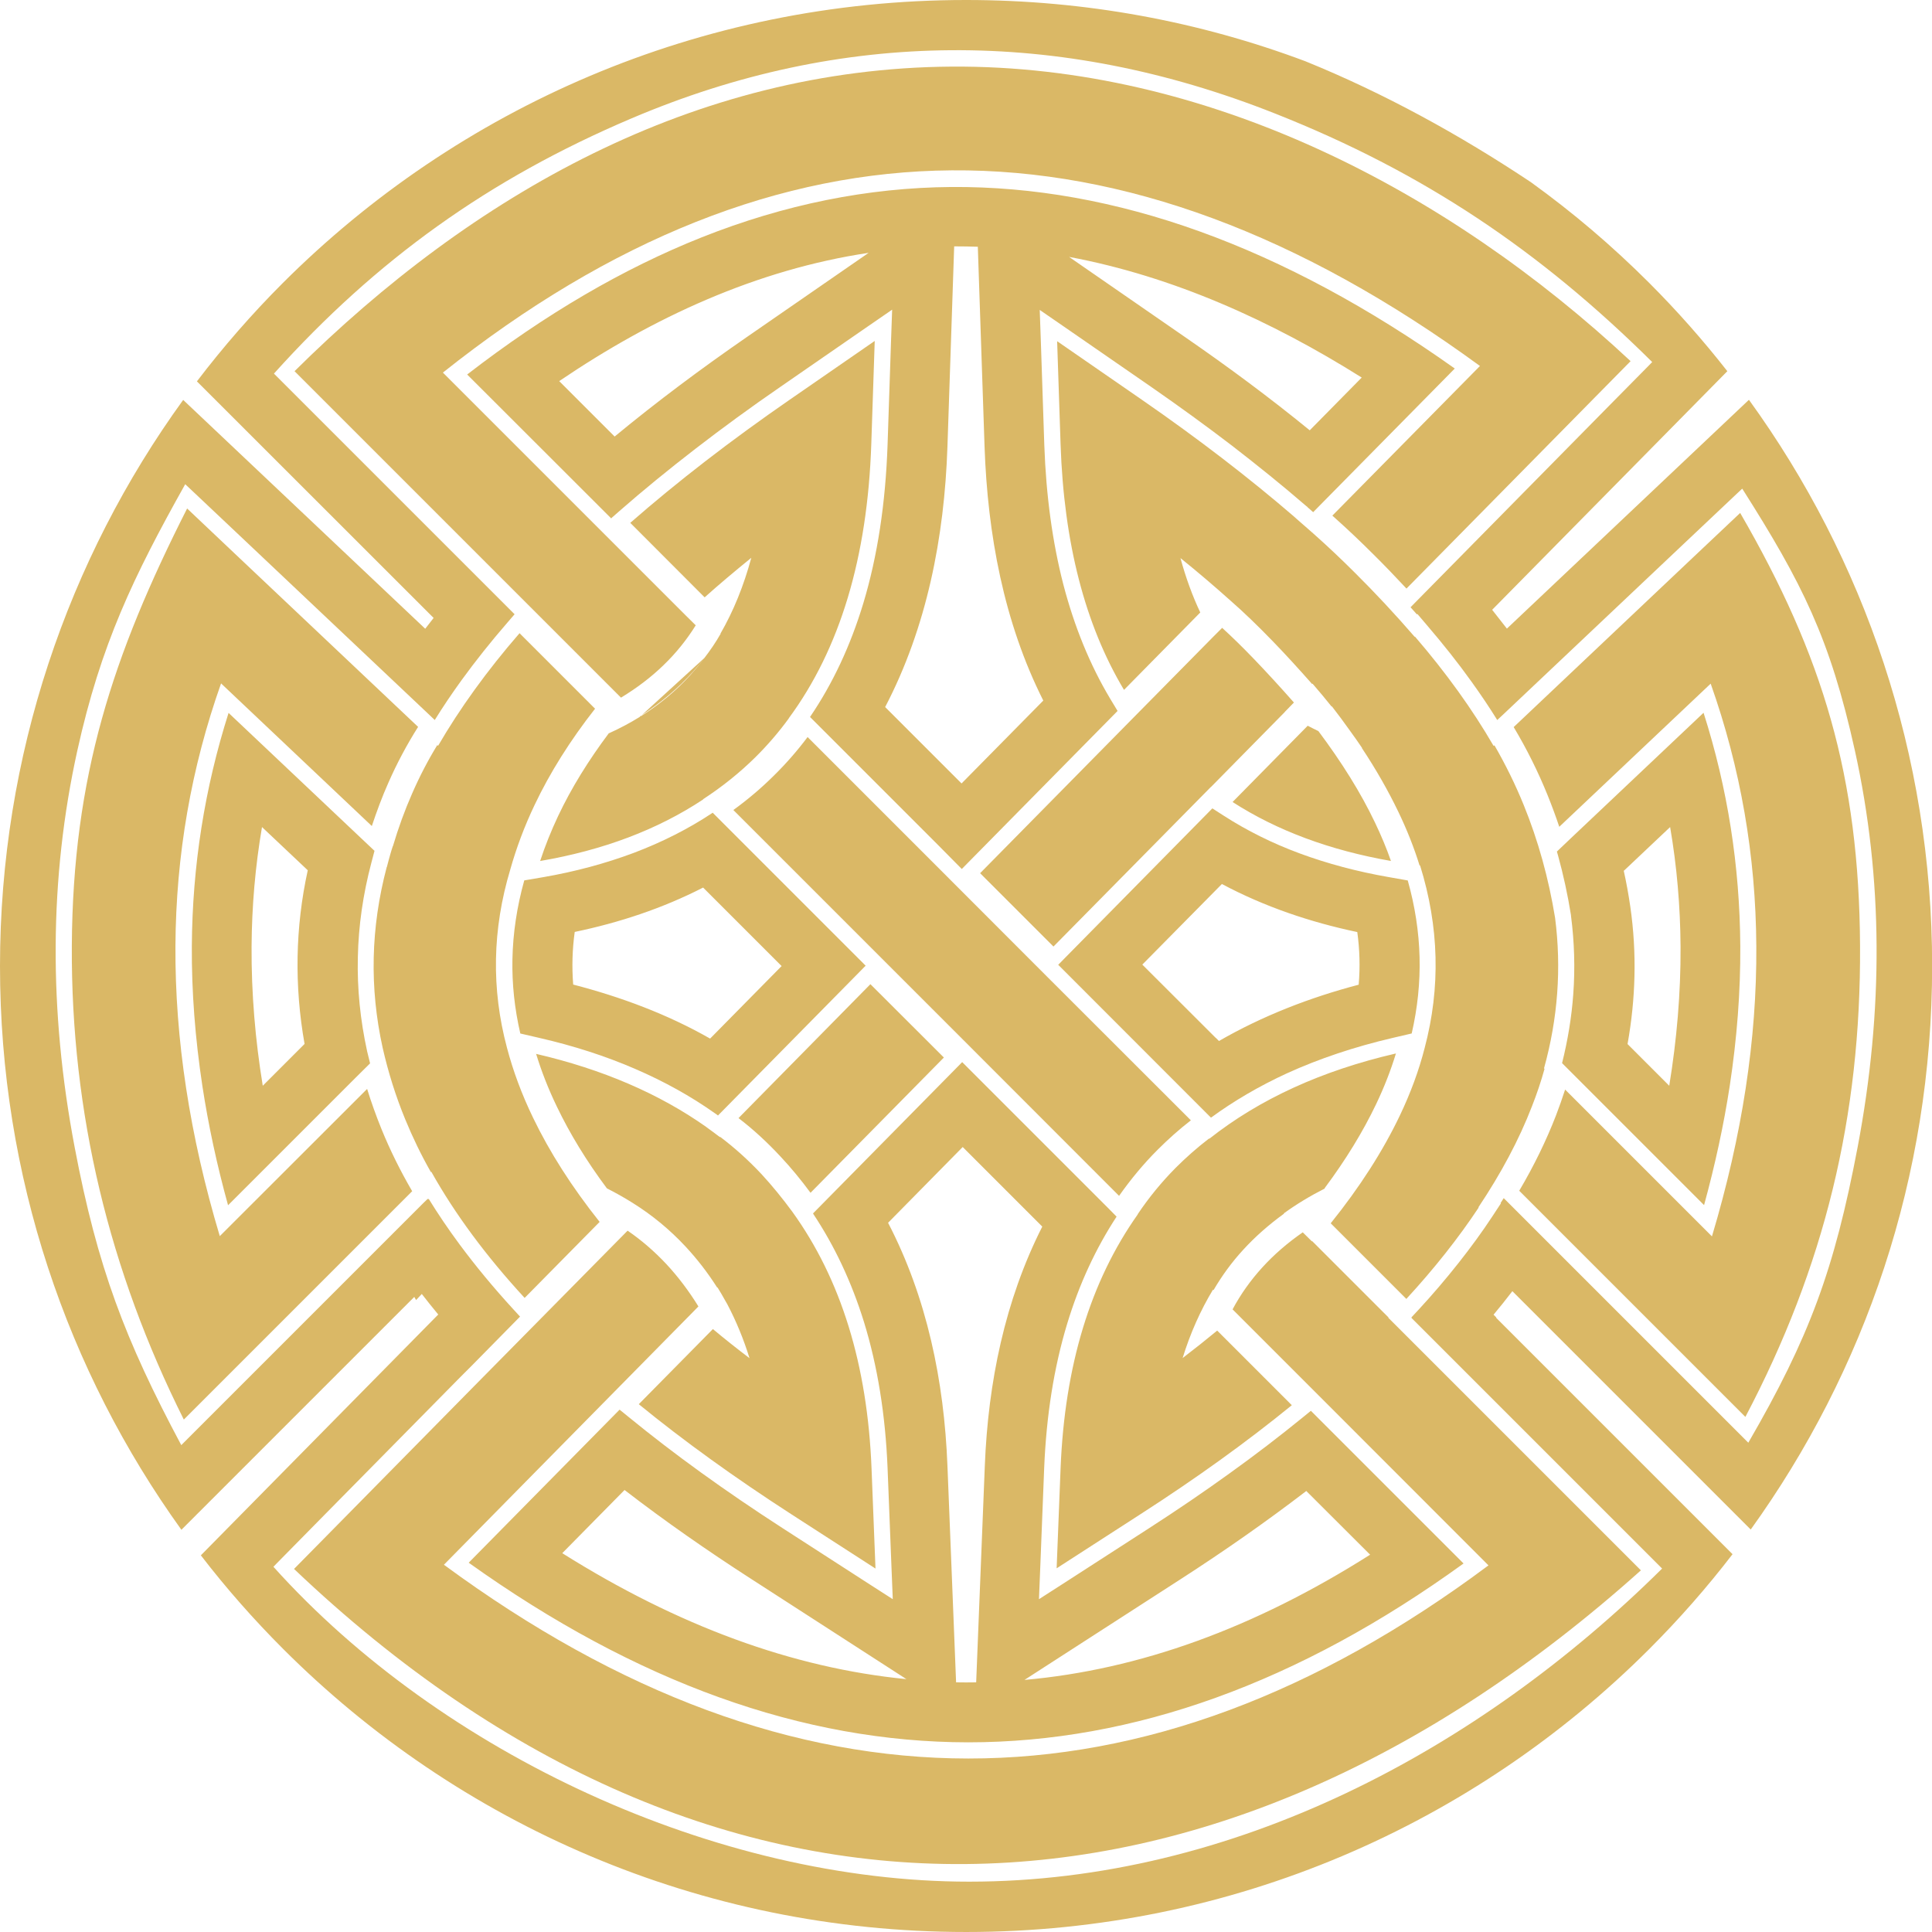
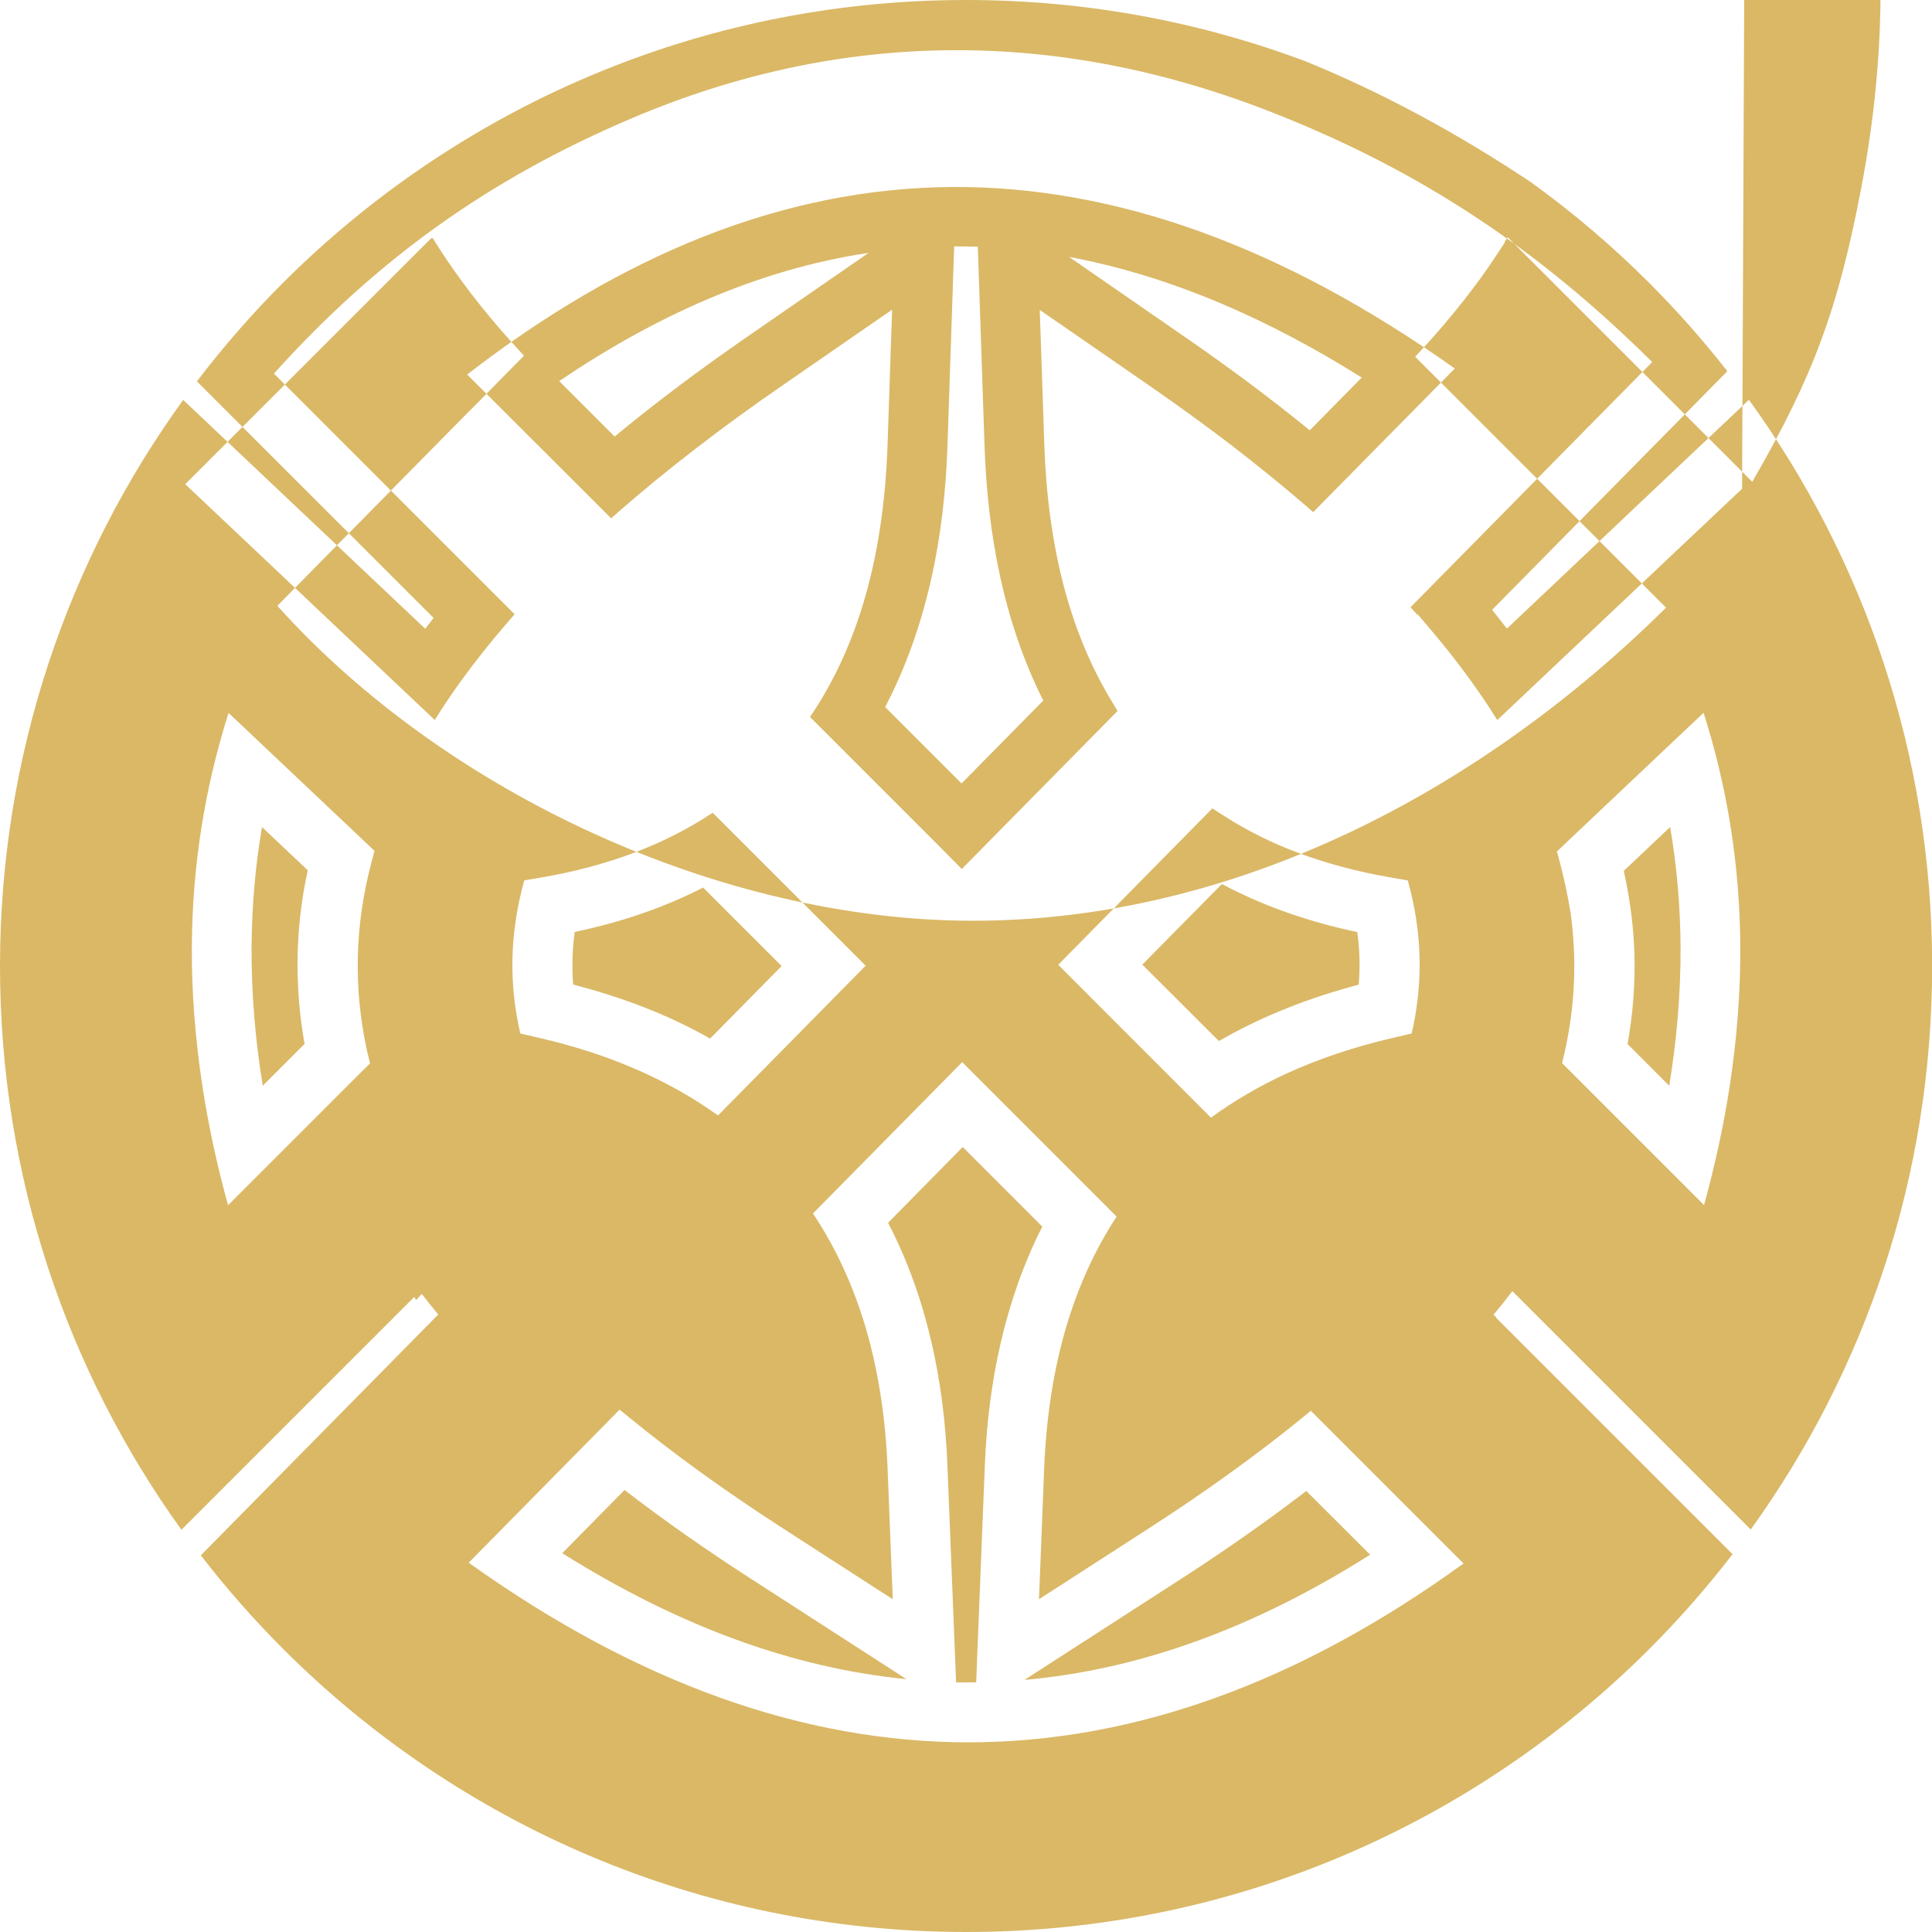
<svg xmlns="http://www.w3.org/2000/svg" id="Layer_2" data-name="Layer 2" viewBox="0 0 151.98 151.98">
  <defs>
    <style>      .lj-icon-1, .lj-icon-2 {        fill: #dab866;      }      .lj-icon-2 {        fill-rule: evenodd;      }    </style>
  </defs>
  <g id="Layer_1-2" data-name="Layer 1">
-     <path class="lj-icon-1" d="M88.03,94.07l-12.33-12.34h0s-5.77-5.77-5.77-5.77h0s-12.24-12.24-12.24-12.24c1.13-.82,2.18-1.71,3.16-2.68.97-.95,1.86-1.97,2.68-3.06l9.37,9.37h0s9.46,9.47,9.46,9.47h0s11.32,11.31,11.32,11.31c-.93.72-1.8,1.5-2.62,2.32-1.11,1.11-2.11,2.32-3.02,3.61M58.09,87.96l10.38-10.54,5.78,5.77-10.49,10.64c-.76-1.03-1.55-1.99-2.37-2.86-1.05-1.13-2.15-2.14-3.3-3.02ZM102.48,96.94l.72.71.02-.02,6.01,6.01-.02.02,16.95,16.95,2.92,2.92c-33.64,30.15-72.74,31.5-105.95-.11l2.74-2.78,11.24-11.41h0s12.26-12.42,12.26-12.42c1.11.76,2.12,1.64,3.05,2.63.92.99,1.76,2.1,2.52,3.33l-.44.45-12.32,12.5h0l-7.26,7.37c27.6,20.31,54.99,20.32,82.17.05l-13.89-13.9-5.88-5.88-.36-.36c.63-1.18,1.41-2.28,2.34-3.3.91-1,1.97-1.92,3.18-2.76ZM104.81,40.56l11.61-11.77c-14.17-10.36-28.03-15.49-41.56-15.39-13.46.1-26.81,5.4-40.02,15.91l11.14,11.14,2.08,2.08,5.87,5.87.8.79c-.71,1.14-1.56,2.2-2.55,3.15-.97.94-2.08,1.78-3.33,2.54l-.12-.12-.45-.45-6.02-6.02-2.99-2.99-13.37-13.37-2.73-2.73c14-13.89,31.45-23.82,51.67-23.96,20.09-.14,39.03,9.72,53.43,23.17l-2.77,2.81-14.86,15.08c-.85-.91-1.7-1.8-2.57-2.66-1.07-1.07-2.15-2.09-3.25-3.07ZM101.79,55.26l-.73.75h.01s-5.81,5.9-5.81,5.9h-.01s-12.38,12.55-12.38,12.55l-5.77-5.77,12.48-12.66h0s5.87-5.95,5.87-5.95h0s.69-.69.69-.69c.79.72,1.64,1.55,2.54,2.49.96,1,2,2.13,3.12,3.4ZM104.22,93.49c-1.16.59-2.24,1.24-3.23,1.96l.02.02c-1.2.87-2.28,1.82-3.22,2.85-.9.98-1.67,2.04-2.33,3.17l-.04-.04c-.98,1.62-1.78,3.41-2.39,5.38.94-.72,1.85-1.44,2.72-2.16l5.87,5.87c-3.52,2.87-7.49,5.73-11.9,8.57l-6.6,4.26.31-7.86c.32-8.05,2.34-14.71,6.07-19.98v-.02c.88-1.31,1.87-2.52,2.98-3.64.82-.82,1.69-1.59,2.63-2.31l.02.02c3.95-3.12,8.84-5.36,14.68-6.71-.4,1.31-.91,2.63-1.55,3.97-1.04,2.18-2.39,4.39-4.06,6.63ZM137.44,39.83h0s0,0,0,0h-.01ZM119.08,57.19l14.23-13.46,3.58-3.38c6.52,11.26,9.36,20.75,9.43,34.05.08,13.46-2.81,25.26-9.02,37.06l-3.75-3.75-14.04-14.04c1.17-1.98,2.13-3.96,2.89-5.92.26-.68.5-1.36.72-2.04l11.55,11.55c2.37-7.91,3.54-15.52,3.49-22.82-.04-7.14-1.24-14.03-3.59-20.66l-11.91,11.26c-.28-.84-.59-1.67-.92-2.49-.75-1.85-1.64-3.64-2.67-5.36ZM109.43,67.73c-4.8-.84-8.96-2.38-12.47-4.64l5.91-6c.28.14.56.29.84.42,1.85,2.47,3.34,4.86,4.45,7.19.49,1.02.91,2.03,1.26,3.03ZM117.51,58.67l.05-.04c.87,1.51,1.64,3.07,2.3,4.69,1.14,2.8,1.96,5.76,2.47,8.88.51,3.96.22,7.91-.87,11.84l.04.04c-.27.98-.6,1.96-.99,2.95-1.01,2.62-2.42,5.26-4.21,7.94l.02.02c-1.59,2.4-3.49,4.8-5.69,7.19l-5.95-5.95c2.3-2.86,4.11-5.69,5.44-8.48.85-1.78,1.5-3.55,1.95-5.31h0c1.26-4.75,1.14-9.54-.36-14.36h-.04c-.43-1.39-.99-2.81-1.68-4.24-.79-1.64-1.74-3.31-2.86-5h.02c-.31-.45-.63-.92-.97-1.38-.45-.63-.91-1.26-1.41-1.9l-.02.02c-.48-.6-.98-1.2-1.5-1.8l-.03.03c-1.08-1.22-2.1-2.34-3.09-3.36-1.19-1.23-2.3-2.3-3.32-3.19-1.25-1.12-2.56-2.24-3.95-3.36.42,1.54.94,2.97,1.56,4.28l-6,6.09c-3.07-5.13-4.73-11.57-4.99-19.33l-.27-8.1,6.67,4.61c4.44,3.07,8.43,6.14,11.97,9.19h0s.2.18.2.18c.46.4.92.8,1.37,1.2h0c1.09.97,2.17,1.99,3.24,3.06,1.57,1.56,3.13,3.23,4.68,5.02l.02-.02c2.47,2.87,4.53,5.74,6.18,8.59ZM50.35,56.38c2.01-1.25,3.7-2.79,5.06-4.62M47.91,57.68c.86-.39,1.67-.82,2.44-1.3l-.02-.02c.45-.29.88-.59,1.3-.9.7-.52,1.35-1.07,1.96-1.66.66-.64,1.27-1.32,1.82-2.04.47-.61.9-1.24,1.28-1.91h-.02c1.02-1.76,1.83-3.75,2.43-5.97-1.28,1.04-2.51,2.07-3.67,3.11l-5.85-5.86c3.68-3.22,7.87-6.46,12.56-9.7l6.67-4.61-.27,8.1c-.3,8.94-2.47,16.13-6.49,21.58h.01c-.81,1.11-1.69,2.13-2.65,3.08-1.24,1.22-2.6,2.31-4.1,3.29v.02c-3.58,2.37-7.85,3.99-12.82,4.84.39-1.19.86-2.36,1.41-3.53,1.04-2.2,2.38-4.37,4-6.53ZM32.43,93.7l-14.01,14.01-3.96,3.96c-5.86-11.71-8.88-24.1-8.81-37.27.08-13.32,3.2-22.81,9.07-34.4l3.94,3.73,14.23,13.45c-.88,1.39-1.67,2.87-2.35,4.42-.48,1.08-.9,2.21-1.29,3.38l-11.86-11.22c-2.35,6.63-3.55,13.52-3.59,20.66-.04,7.3,1.12,14.91,3.49,22.82l11.59-11.58c.33,1.07.71,2.12,1.13,3.16.68,1.67,1.49,3.3,2.41,4.88ZM42.16,82.9c5.23,1.21,9.7,3.14,13.41,5.76h0s.02.02.02.02c.35.25.7.51,1.04.77l.02-.02c1.13.85,2.22,1.83,3.26,2.94.83.9,1.63,1.88,2.41,2.94h0c3.84,5.32,5.92,12.06,6.24,20.22l.31,7.86-6.6-4.26c-4.46-2.88-8.47-5.77-12.02-8.67l5.83-5.91c.92.77,1.88,1.53,2.88,2.29-.47-1.52-1.06-2.94-1.75-4.25h0s-.15-.26-.15-.26c-.2-.36-.4-.71-.62-1.06l-.02.02c-.75-1.18-1.58-2.25-2.49-3.23-1.24-1.33-2.62-2.47-4.14-3.42-.65-.41-1.34-.8-2.05-1.16-1.61-2.16-2.92-4.31-3.94-6.44-.67-1.39-1.21-2.77-1.63-4.15ZM30.92,66.56h-.01c.43-1.45.93-2.82,1.51-4.14.59-1.35,1.25-2.62,1.98-3.81l.06.06c1.71-2.94,3.84-5.9,6.41-8.86l5.94,5.94c-1.96,2.5-3.55,5.03-4.76,7.58-.8,1.68-1.43,3.37-1.91,5.07-1.41,4.7-1.5,9.38-.26,14.02h0c.48,1.82,1.16,3.66,2.05,5.5,1.31,2.72,3.05,5.45,5.24,8.2l-5.9,5.98c-3.03-3.29-5.48-6.6-7.34-9.92l-.03.03c-.77-1.35-1.44-2.74-2.02-4.15-.75-1.82-1.34-3.7-1.78-5.64-1.04-4.71-.94-9.44.32-14.21h.01c.09-.33.17-.67.27-1,.06-.22.13-.44.2-.65Z" />
-     <path class="lj-icon-2" d="M48.35,34.34c3.34-2.76,6.83-5.36,10.39-7.82l9.59-6.63c-8.81,1.32-16.95,5.08-24.34,10.09l4.36,4.36ZM84.1,20.21l9.14,6.32c3.35,2.31,6.63,4.74,9.79,7.32l4.09-4.15c-7.1-4.46-14.83-7.96-23.02-9.49ZM75.64,61.63l6.43-6.52c-3.11-6.17-4.38-13.09-4.62-19.97l-.53-15.73c-.62-.02-1.24-.03-1.86-.03l-.53,15.76c-.24,7.12-1.62,14.2-4.9,20.48l6.01,6.01ZM48.1,40.75l.64-.56c1.86-1.63,3.86-3.26,5.97-4.89,2.1-1.62,4.34-3.26,6.71-4.89l6.67-4.61,2.09-1.44-.09,2.54-.27,8.1c-.16,4.59-.79,8.74-1.9,12.43-1.01,3.35-2.41,6.34-4.2,8.97l.03.03.68.68,9.37,9.37.9.91h0s.96.97.96.97l.53-.54,11.7-11.87h0s.02-.03.02-.03l-.58-.96c-1.59-2.66-2.82-5.67-3.69-9.01h0c-.85-3.31-1.35-6.96-1.49-10.93l-.27-8.1-.09-2.54,2.09,1.44,6.67,4.61c2.25,1.56,4.38,3.11,6.38,4.64h0c2.03,1.57,3.94,3.11,5.71,4.64l.12.1.08.06h0s.02.03.02.03h0s.07.07.07.07h.01s.36.32.36.32l.58-.59,10.56-10.71c-13.53-9.61-26.73-14.37-39.6-14.28-6.57.05-13.12,1.37-19.64,3.96-6.16,2.45-12.32,6.05-18.45,10.79l10.12,10.11,1.22,1.22ZM61.48,75.99l-6.17-6.17c-3.18,1.63-6.59,2.76-10.1,3.49-.19,1.38-.23,2.76-.12,4.14,3.74.97,7.41,2.33,10.77,4.25l5.63-5.71ZM41.24,69.26c-.58,2.08-.89,4.15-.93,6.2-.04,1.95.17,3.89.62,5.84l1.51.35c2.7.62,5.2,1.43,7.49,2.42h0c2.3.99,4.41,2.16,6.33,3.52h0s.02.01.02.01l.04.03.16.12.68-.69,10.39-10.54.54-.55h0s0-.01,0-.01l-11.33-11.33-.7-.7-.05.04c-1.87,1.24-3.93,2.28-6.15,3.12-2.22.83-4.61,1.48-7.17,1.92l-1.47.25ZM23.96,82.13c-.81-4.56-.74-9.16.25-13.67l-3.6-3.4c-.53,3.09-.8,6.24-.82,9.41-.02,3.67.29,7.33.88,10.94l3.28-3.28ZM29.11,83.64l-.23-.94h0c-.54-2.47-.79-4.93-.73-7.4.05-2.48.41-4.96,1.06-7.42l.25-.95-1.07-1.01-10.41-9.84c-1.88,5.92-2.85,12.04-2.89,18.36-.02,3.57.26,7.23.83,10.99.47,3.07,1.14,6.2,2.02,9.38l10.05-10.05,1.13-1.12ZM127.73,68.49c.21.94.38,1.89.52,2.85.52,3.62.42,7.23-.22,10.79l.18.18,3.1,3.1c.59-3.61.91-7.27.89-10.94-.02-3.18-.29-6.32-.82-9.41l-3.63,3.43ZM122.47,66.98l.09.31c.42,1.52.76,3.08,1.02,4.7v.04c.27,2.07.33,4.14.18,6.18-.13,1.81-.43,3.62-.88,5.42l.05.05h0s1.11,1.11,1.11,1.11l10.01,10.01c.87-3.18,1.55-6.31,2.02-9.38.57-3.75.85-7.42.83-10.99-.04-6.32-1-12.44-2.89-18.36l-10.46,9.89-1.07,1.02ZM95.65,81.65h0s.24.24.24.24c3.43-1.98,7.15-3.42,10.99-4.43.12-1.39.08-2.76-.11-4.14-3.71-.78-7.31-2-10.65-3.78l-6.26,6.34,5.78,5.77ZM111.05,81.3c.46-2,.67-4,.62-6-.05-2-.36-4.02-.93-6.04l-1.53-.27c-2.46-.43-4.78-1.05-6.95-1.85-2.17-.8-4.17-1.8-5.99-2.97l-.9-.58-11.59,11.76-.54.55h.01s11.32,11.33,11.32,11.33l.66.66.03.03c1.82-1.33,3.81-2.49,5.98-3.49,2.53-1.15,5.3-2.08,8.3-2.78l1.5-.35ZM102.77,117.28c-3.17,2.43-6.45,4.72-9.81,6.89l-12.37,7.98c9.03-.8,18.07-4.07,27.19-9.85l-5.02-5.01ZM71.32,132.1l-12.3-7.94c-3.38-2.18-6.7-4.49-9.89-6.95l-4.9,4.97c9.09,5.71,18.1,9.03,27.09,9.91ZM75.73,90.23l-5.87,5.96c3.05,5.87,4.41,12.43,4.67,19.11l.68,17.04c.53.01,1.05.01,1.58,0l.68-17.04c.26-6.56,1.58-13.01,4.52-18.81l-6.25-6.25ZM63.98,95.44h0s-.02.03-.02.03c1.7,2.55,3.03,5.39,4,8.51,1.07,3.47,1.69,7.31,1.86,11.5l.31,7.86.1,2.46-2.07-1.33-6.6-4.26c-4.49-2.9-8.54-5.82-12.13-8.76l-.69-.56-5.65,5.73-6.22,6.31c13.17,9.41,26.27,14.12,39.29,14.13,13,0,26-4.68,38.97-14.07l-12.01-12.01-.7.57c-1.77,1.44-3.66,2.89-5.68,4.34-2.02,1.46-4.14,2.9-6.34,4.32l-6.6,4.26-2.07,1.33.1-2.46.31-7.86c.17-4.13.77-7.92,1.81-11.35.94-3.1,2.24-5.91,3.89-8.43h-.01s-.72-.73-.72-.73l-11.42-11.42-.53.54-10.49,10.64-.69.7ZM137.04,38.45l-.48.45-4.13,3.9h0s-14.23,13.45-14.23,13.45l-.42.39c-.62-1-1.3-2.01-2.02-3.01-1.05-1.47-2.21-2.93-3.46-4.39l-.8-.94-.04.03-.5-.56.58-.59,14.86-15.08,3.19-3.23.38-.39c-8.84-8.76-17.97-14.92-29.67-19.55-8.53-3.38-17.03-5.04-25.48-4.98-8.5.06-16.89,1.85-25.16,5.37-11.2,4.76-20.05,11.11-28.11,20.07l.33.33,3.1,3.1,13.37,13.37,2.13,2.13-.56.65c-1.31,1.51-2.51,3.02-3.6,4.52h0c-.76,1.05-1.47,2.1-2.12,3.15l-.42-.4-14.23-13.45h0s-4.13-3.9-4.13-3.9l-.85-.8c-4.07,7.27-6.64,12.6-8.49,20.97-1.1,4.99-1.67,10.1-1.7,15.33-.03,5.18.47,10.47,1.49,15.84,1.79,9.45,3.97,15.17,8.39,23.45l.56-.56,4.51-4.51h0s14.01-14.01,14.01-14.01l.31-.3.03.05.04-.05c.74,1.2,1.55,2.4,2.44,3.6,1.26,1.7,2.66,3.39,4.19,5.06l.56.61-3.79,3.85h0s-.91.91-.91.91l-11.25,11.41-3.17,3.22-.28.29c13.24,14.73,34.88,24.77,54.73,24.77,20.74,0,40.05-10.31,54.51-24.63l-.48-.48-3.2-3.2-16.04-16.04.02-.02-.02-.02.56-.6c1.1-1.19,2.15-2.42,3.13-3.66.98-1.24,1.88-2.47,2.68-3.69l.67-1.02-.03-.02.25-.39.33.33,14.04,14.04,4.51,4.51.36.36c4.8-8.28,6.77-13.61,8.6-23.25,1.02-5.38,1.52-10.66,1.49-15.84-.03-5.23-.6-10.34-1.7-15.33-1.96-8.87-4.16-13.21-8.86-20.62ZM34.47,103.4c-.44-.53-.87-1.07-1.29-1.61l-.45.48-.14-.25-18.32,18.32C5.29,107.85,0,92.54,0,75.99S5.35,43.97,14.41,31.46l19.04,18c.22-.29.44-.57.66-.85L15.49,30c2.08-2.73,4.34-5.32,6.76-7.74C36.01,8.51,55,0,75.99,0c9.4,0,18.39,1.7,26.7,4.82,6.18,2.51,12.1,5.76,17.72,9.5,3.32,2.39,6.43,5.04,9.32,7.93,2.19,2.19,4.24,4.51,6.15,6.95l-6.12,6.21-12.38,12.56c.39.49.78.99,1.16,1.48l19.04-18c9.06,12.51,14.41,27.9,14.41,44.53s-5.29,31.86-14.27,44.34l-18.75-18.75c-.48.63-.98,1.25-1.48,1.85l.22.22-.02.02,18.6,18.6c-2.02,2.63-4.21,5.12-6.55,7.46-13.75,13.75-32.75,22.26-53.73,22.26s-39.98-8.51-53.73-22.26c-2.31-2.31-4.48-4.77-6.48-7.37l18.69-18.96Z" />
+     <path class="lj-icon-2" d="M48.35,34.34c3.34-2.76,6.83-5.36,10.39-7.82l9.59-6.63c-8.81,1.32-16.95,5.08-24.34,10.09l4.36,4.36ZM84.1,20.21l9.14,6.32c3.35,2.31,6.63,4.74,9.79,7.32l4.09-4.15c-7.1-4.46-14.83-7.96-23.02-9.49ZM75.64,61.63l6.43-6.52c-3.11-6.17-4.38-13.09-4.62-19.97l-.53-15.73c-.62-.02-1.24-.03-1.86-.03l-.53,15.76c-.24,7.12-1.62,14.2-4.9,20.48l6.01,6.01ZM48.1,40.75l.64-.56c1.86-1.63,3.86-3.26,5.97-4.89,2.1-1.62,4.34-3.26,6.71-4.89l6.67-4.61,2.09-1.44-.09,2.54-.27,8.1c-.16,4.59-.79,8.74-1.9,12.43-1.01,3.35-2.41,6.34-4.2,8.97l.03.03.68.68,9.37,9.37.9.91h0s.96.97.96.97l.53-.54,11.7-11.87h0s.02-.03.02-.03l-.58-.96c-1.59-2.66-2.82-5.67-3.69-9.01h0c-.85-3.31-1.35-6.96-1.49-10.93l-.27-8.1-.09-2.54,2.09,1.44,6.67,4.61c2.25,1.56,4.38,3.11,6.38,4.64h0c2.03,1.57,3.94,3.11,5.71,4.64l.12.1.08.06h0s.02.03.02.03h0s.07.07.07.07h.01s.36.32.36.32l.58-.59,10.56-10.71c-13.53-9.61-26.73-14.37-39.6-14.28-6.57.05-13.12,1.37-19.64,3.96-6.16,2.45-12.32,6.05-18.45,10.79l10.12,10.11,1.22,1.22ZM61.48,75.99l-6.17-6.17c-3.18,1.63-6.59,2.76-10.1,3.49-.19,1.38-.23,2.76-.12,4.14,3.74.97,7.41,2.33,10.77,4.25l5.63-5.71ZM41.24,69.26c-.58,2.08-.89,4.15-.93,6.2-.04,1.95.17,3.89.62,5.84l1.51.35c2.7.62,5.2,1.43,7.49,2.42h0c2.3.99,4.41,2.16,6.33,3.52h0s.02.01.02.01l.04.03.16.12.68-.69,10.39-10.54.54-.55h0s0-.01,0-.01l-11.33-11.33-.7-.7-.05.04c-1.87,1.24-3.93,2.28-6.15,3.12-2.22.83-4.61,1.48-7.17,1.92l-1.47.25ZM23.96,82.13c-.81-4.56-.74-9.16.25-13.67l-3.6-3.4c-.53,3.09-.8,6.24-.82,9.41-.02,3.67.29,7.33.88,10.94l3.28-3.28ZM29.11,83.64l-.23-.94h0c-.54-2.47-.79-4.93-.73-7.4.05-2.48.41-4.96,1.06-7.42l.25-.95-1.07-1.01-10.41-9.84c-1.88,5.92-2.85,12.04-2.89,18.36-.02,3.57.26,7.23.83,10.99.47,3.07,1.14,6.2,2.02,9.38l10.05-10.05,1.13-1.12ZM127.73,68.49c.21.94.38,1.89.52,2.85.52,3.62.42,7.23-.22,10.79l.18.18,3.1,3.1c.59-3.61.91-7.27.89-10.94-.02-3.18-.29-6.32-.82-9.41l-3.63,3.43ZM122.47,66.98l.09.31c.42,1.52.76,3.08,1.02,4.7v.04c.27,2.07.33,4.14.18,6.18-.13,1.81-.43,3.62-.88,5.42l.05.05h0s1.11,1.11,1.11,1.11l10.01,10.01c.87-3.18,1.55-6.31,2.02-9.38.57-3.75.85-7.42.83-10.99-.04-6.32-1-12.44-2.89-18.36l-10.46,9.89-1.07,1.02ZM95.65,81.65h0s.24.24.24.24c3.43-1.98,7.15-3.42,10.99-4.43.12-1.39.08-2.76-.11-4.14-3.71-.78-7.31-2-10.65-3.78l-6.26,6.34,5.78,5.77ZM111.05,81.3c.46-2,.67-4,.62-6-.05-2-.36-4.02-.93-6.04l-1.53-.27c-2.46-.43-4.78-1.05-6.95-1.85-2.17-.8-4.17-1.8-5.99-2.97l-.9-.58-11.59,11.76-.54.55h.01s11.32,11.33,11.32,11.33l.66.66.03.03c1.82-1.33,3.81-2.49,5.98-3.49,2.53-1.15,5.3-2.08,8.3-2.78l1.5-.35ZM102.77,117.28c-3.17,2.43-6.45,4.72-9.81,6.89l-12.37,7.98c9.03-.8,18.07-4.07,27.19-9.85l-5.02-5.01ZM71.32,132.1l-12.3-7.94c-3.38-2.18-6.7-4.49-9.89-6.95l-4.9,4.97c9.09,5.71,18.1,9.03,27.09,9.91ZM75.73,90.23l-5.87,5.96c3.05,5.87,4.41,12.43,4.67,19.11l.68,17.04c.53.01,1.05.01,1.58,0l.68-17.04c.26-6.56,1.58-13.01,4.52-18.81l-6.25-6.25ZM63.98,95.44h0s-.02.03-.02.03c1.7,2.55,3.03,5.39,4,8.51,1.07,3.47,1.69,7.31,1.86,11.5l.31,7.86.1,2.46-2.07-1.33-6.6-4.26c-4.49-2.9-8.54-5.82-12.13-8.76l-.69-.56-5.65,5.73-6.22,6.31c13.17,9.41,26.27,14.12,39.29,14.13,13,0,26-4.68,38.97-14.07l-12.01-12.01-.7.57c-1.77,1.44-3.66,2.89-5.68,4.34-2.02,1.46-4.14,2.9-6.34,4.32l-6.6,4.26-2.07,1.33.1-2.46.31-7.86c.17-4.13.77-7.92,1.81-11.35.94-3.1,2.24-5.91,3.89-8.43h-.01s-.72-.73-.72-.73l-11.42-11.42-.53.54-10.49,10.64-.69.7ZM137.04,38.45l-.48.45-4.13,3.9h0s-14.23,13.45-14.23,13.45l-.42.39c-.62-1-1.3-2.01-2.02-3.01-1.05-1.47-2.21-2.93-3.46-4.39l-.8-.94-.04.03-.5-.56.58-.59,14.86-15.08,3.19-3.23.38-.39c-8.84-8.76-17.97-14.92-29.67-19.55-8.53-3.38-17.03-5.04-25.48-4.98-8.5.06-16.89,1.85-25.16,5.37-11.2,4.76-20.05,11.11-28.11,20.07l.33.33,3.1,3.1,13.37,13.37,2.13,2.13-.56.65c-1.31,1.51-2.51,3.02-3.6,4.52h0c-.76,1.05-1.47,2.1-2.12,3.15l-.42-.4-14.23-13.45h0s-4.13-3.9-4.13-3.9l-.85-.8l.56-.56,4.51-4.51h0s14.01-14.01,14.01-14.01l.31-.3.03.05.04-.05c.74,1.2,1.55,2.4,2.44,3.6,1.26,1.7,2.66,3.39,4.19,5.06l.56.61-3.79,3.85h0s-.91.91-.91.91l-11.25,11.41-3.17,3.22-.28.29c13.24,14.73,34.88,24.77,54.73,24.77,20.74,0,40.05-10.31,54.51-24.63l-.48-.48-3.2-3.2-16.04-16.04.02-.02-.02-.02.56-.6c1.1-1.19,2.15-2.42,3.13-3.66.98-1.24,1.88-2.47,2.68-3.69l.67-1.02-.03-.02.25-.39.33.33,14.04,14.04,4.51,4.51.36.36c4.8-8.28,6.77-13.61,8.6-23.25,1.02-5.38,1.52-10.66,1.49-15.84-.03-5.23-.6-10.34-1.7-15.33-1.96-8.87-4.16-13.21-8.86-20.62ZM34.47,103.4c-.44-.53-.87-1.07-1.29-1.61l-.45.48-.14-.25-18.32,18.32C5.29,107.85,0,92.54,0,75.99S5.35,43.97,14.41,31.46l19.04,18c.22-.29.44-.57.66-.85L15.49,30c2.08-2.73,4.34-5.32,6.76-7.74C36.01,8.51,55,0,75.99,0c9.4,0,18.39,1.7,26.7,4.82,6.18,2.51,12.1,5.76,17.72,9.5,3.32,2.39,6.43,5.04,9.32,7.93,2.19,2.19,4.24,4.51,6.15,6.95l-6.12,6.21-12.38,12.56c.39.49.78.99,1.16,1.48l19.04-18c9.06,12.51,14.41,27.9,14.41,44.53s-5.29,31.86-14.27,44.34l-18.75-18.75c-.48.63-.98,1.25-1.48,1.85l.22.22-.02.02,18.6,18.6c-2.02,2.63-4.21,5.12-6.55,7.46-13.75,13.75-32.75,22.26-53.73,22.26s-39.98-8.51-53.73-22.26c-2.31-2.31-4.48-4.77-6.48-7.37l18.69-18.96Z" />
  </g>
</svg>